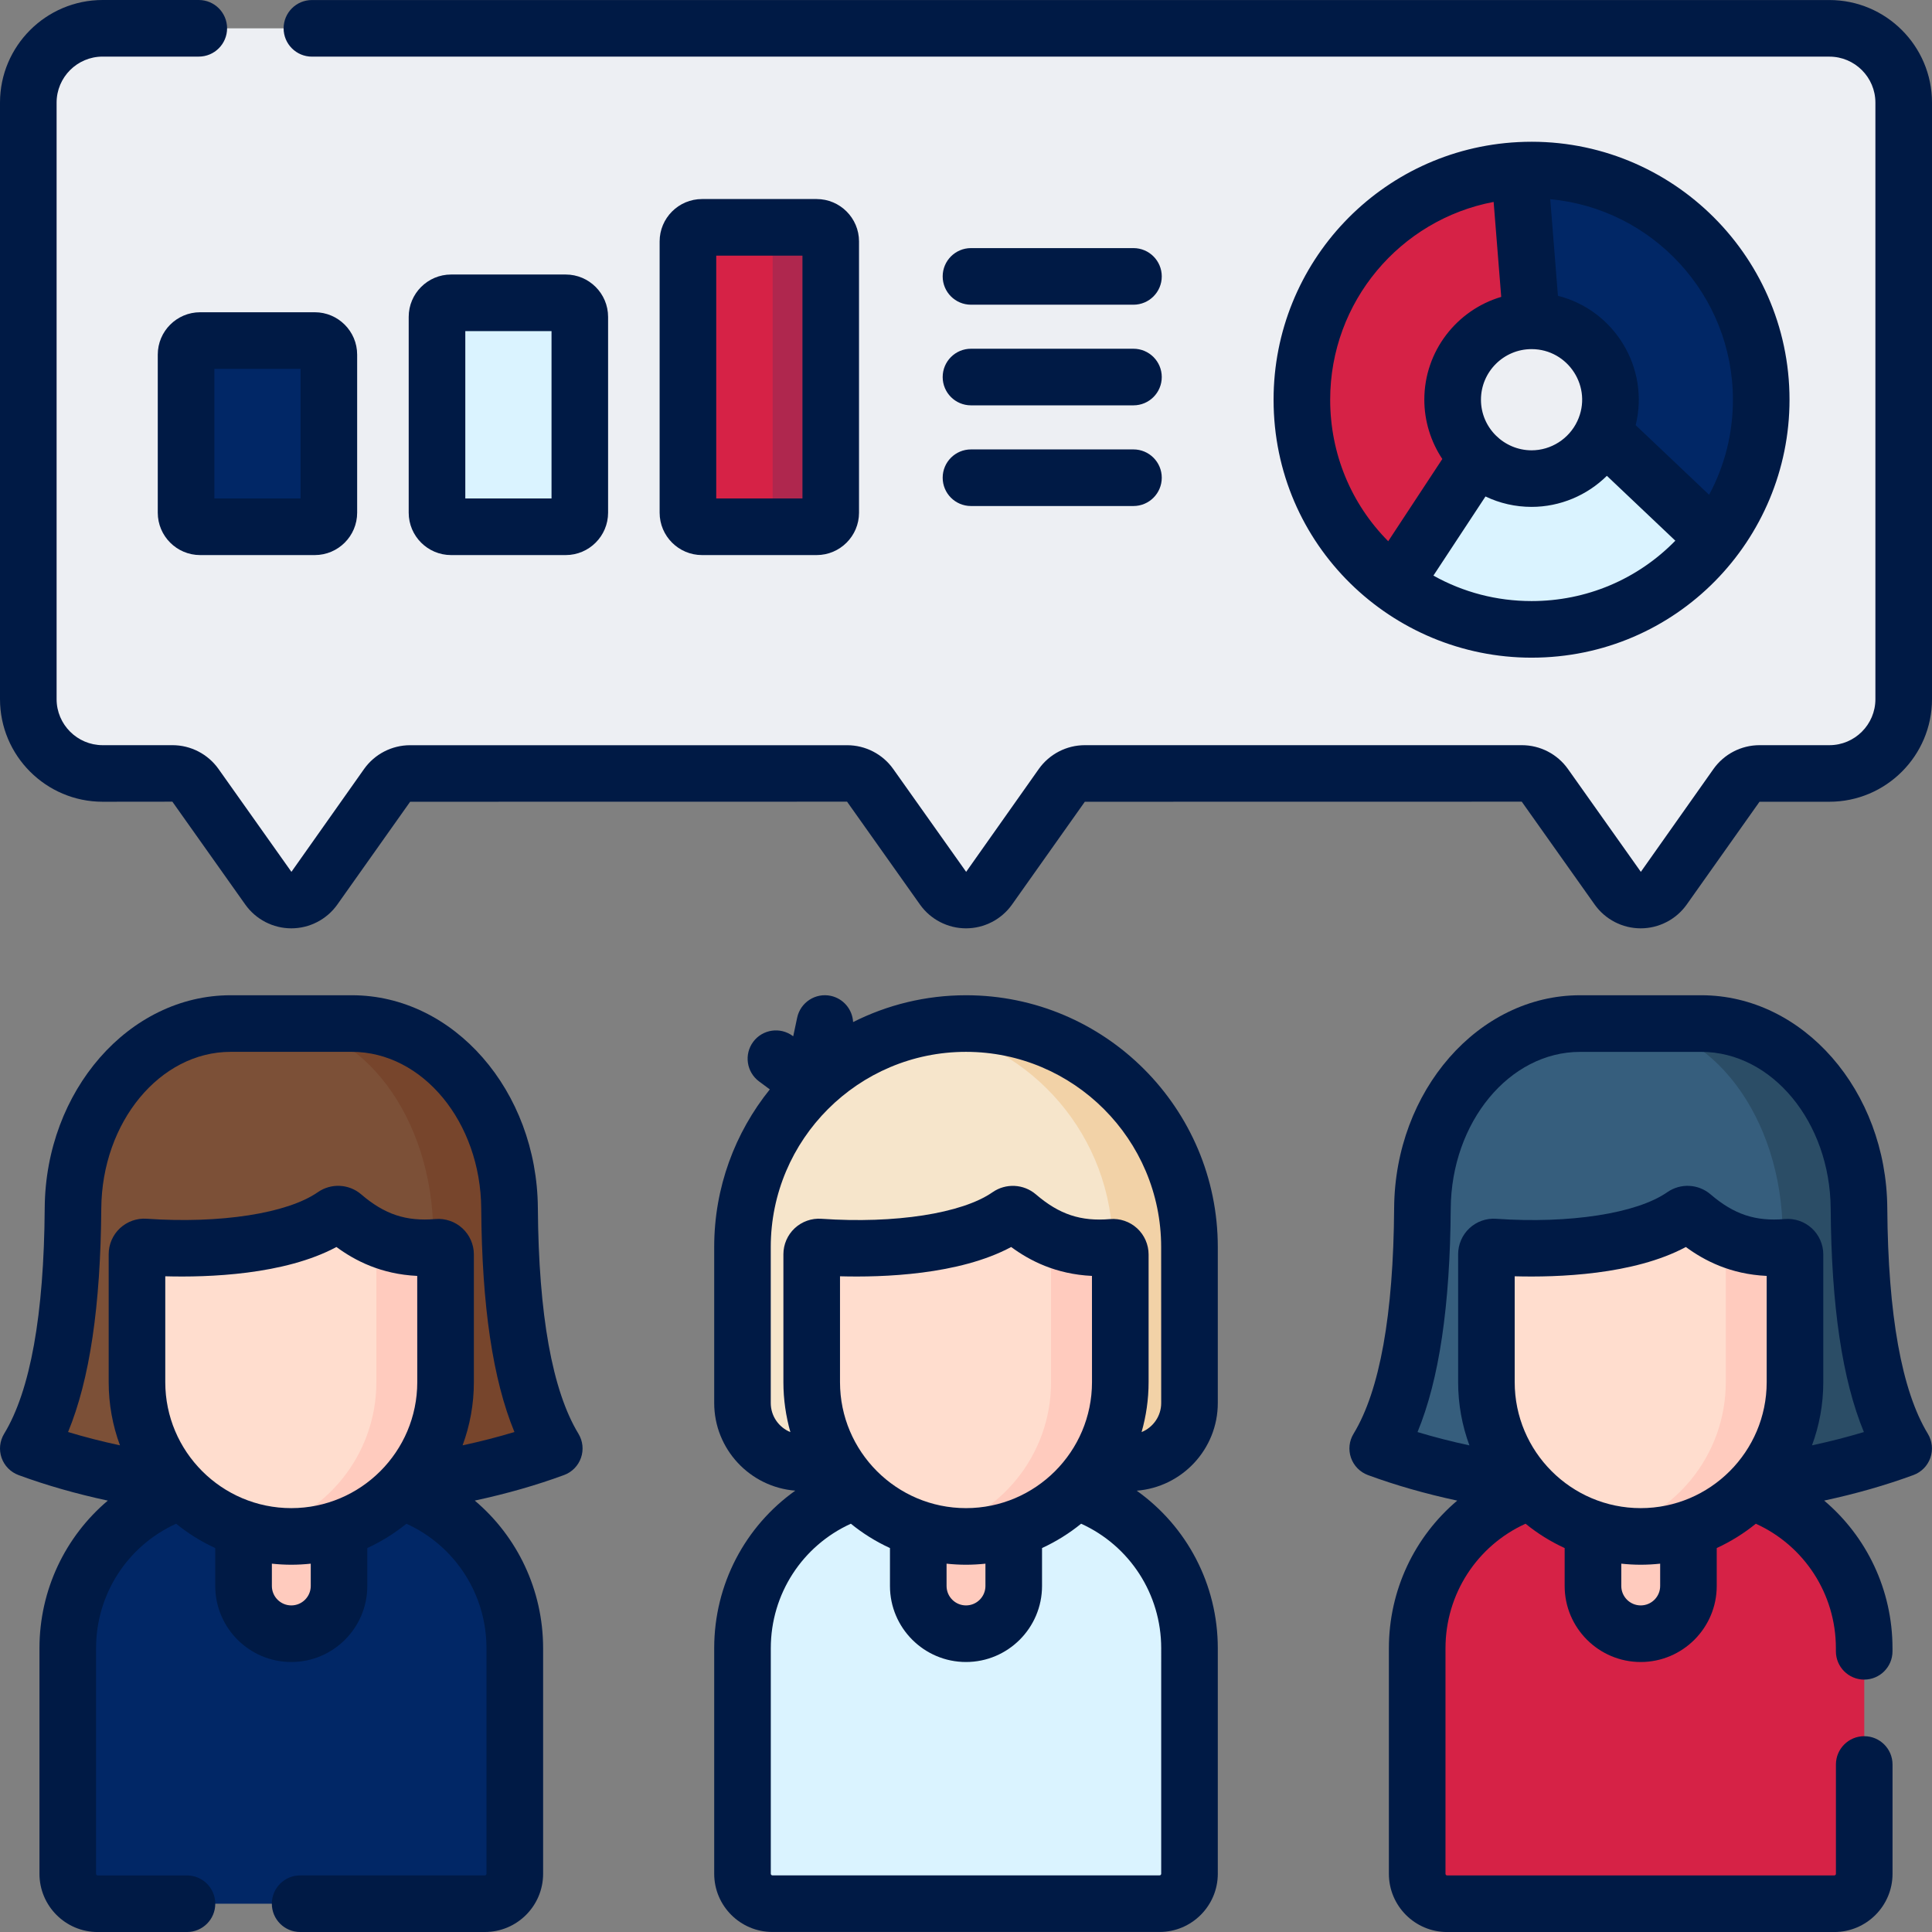
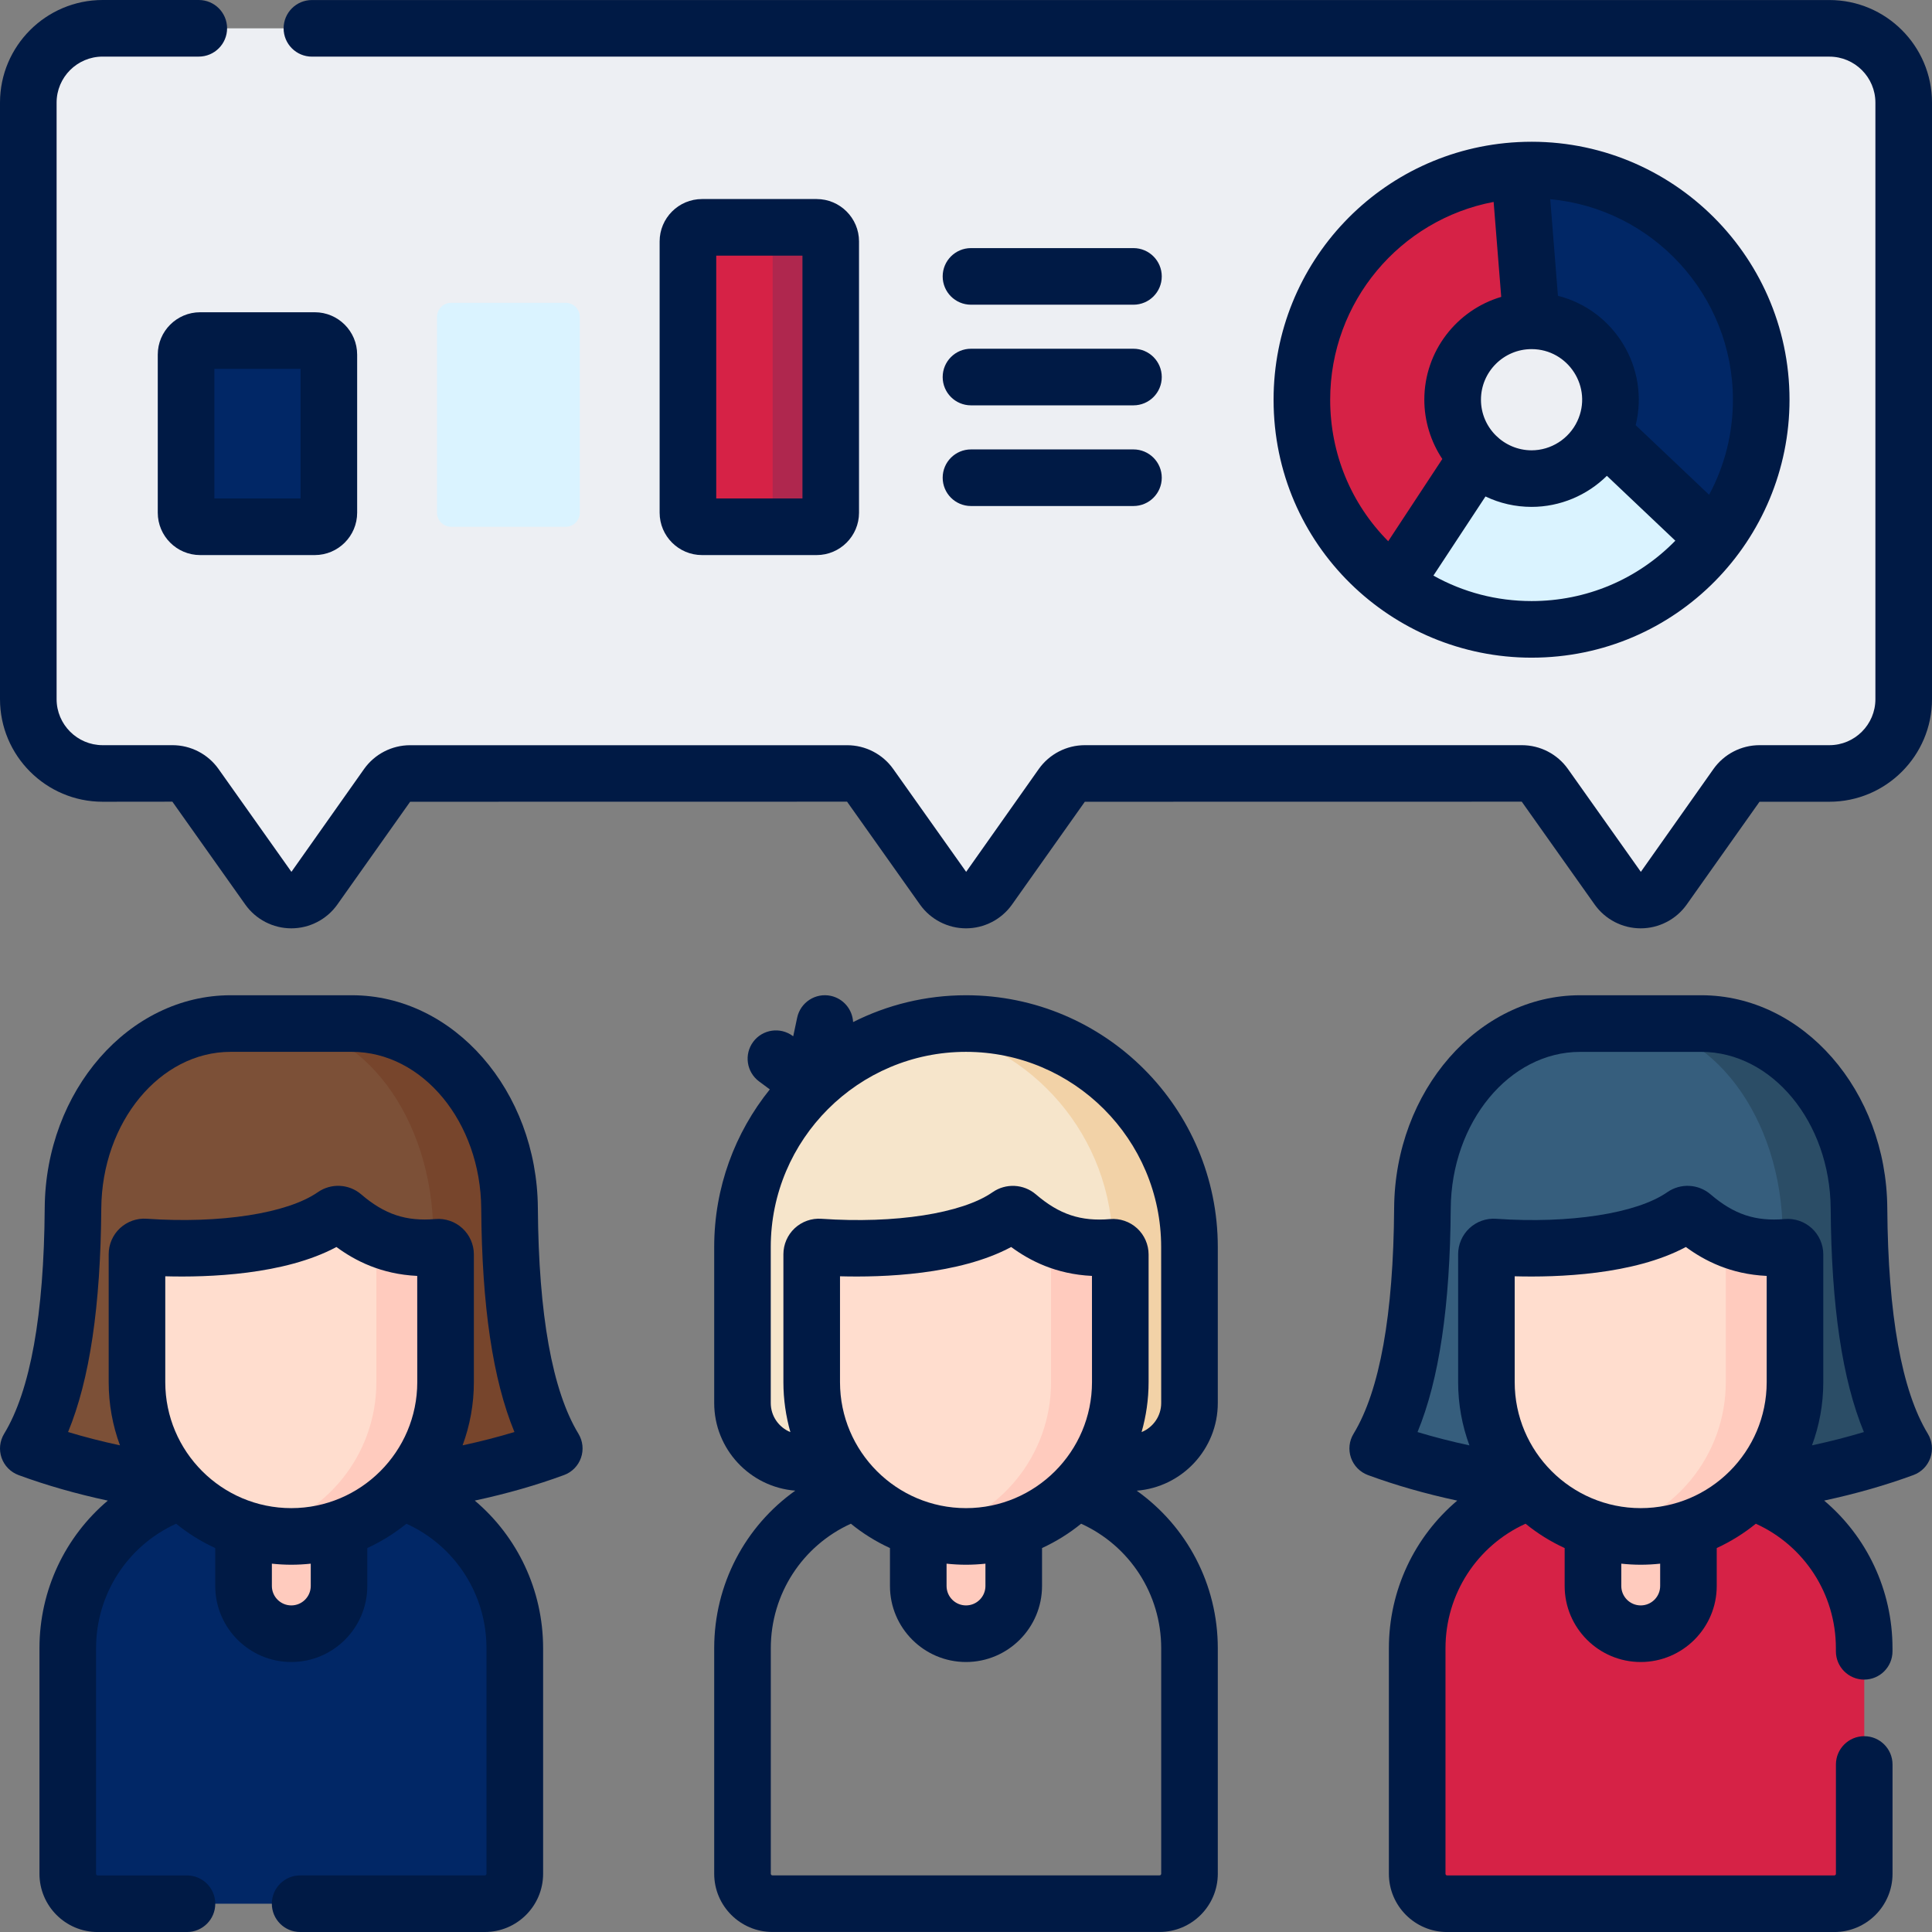
<svg xmlns="http://www.w3.org/2000/svg" version="1.1" id="Capa_1" x="0px" y="0px" viewBox="0 0 512 512" style="enable-background:new 0 0 512 512;" xml:space="preserve">
  <rect x="0" y="0" width="512" height="512" fill="#808080" stroke="none" />
  <style type="text/css"> .st0{fill:#D62246;} .st1{fill:#012766;} .st2{fill:#F6E5CB;} .st3{fill:#F2D2A7;} .st4{fill:#7C5037;} .st5{fill:#77452C;} .st6{fill:#FFCBBE;} .st7{fill:#FFDDCE;} .st8{fill:#DAF3FF;} .st9{fill:#365E7D;} .st10{fill:#2B4D66;} .st11{fill:#EDEFF3;} .st12{fill:#AF274E;} .st13{fill:#001A45;} </style>
  <g>
    <path class="st0" d="M463.75,395.16h-57.88c-17.58,5.68-30.29,22.17-30.29,41.64v59.77c0,4.38,3.55,7.93,7.93,7.93h102.61 c4.38,0,7.93-3.55,7.93-7.93V436.8C494.04,417.33,481.32,400.84,463.75,395.16L463.75,395.16z" />
    <path class="st1" d="M106.14,395.16H48.25c-17.58,5.68-30.29,22.17-30.29,41.64v59.77c0,4.38,3.55,7.93,7.93,7.93H128.5 c4.38,0,7.93-3.55,7.93-7.93V436.8C136.43,417.33,123.71,400.84,106.14,395.16z" />
    <path class="st2" d="M299.41,387.63h-86.82c-8.74,0-15.82-7.08-15.82-15.82v-41.33c0-32.71,26.52-59.23,59.23-59.23 c32.71,0,59.23,26.52,59.23,59.23v41.33C315.23,380.55,308.15,387.63,299.41,387.63z" />
    <path class="st3" d="M256,271.25c-3.47,0-6.87,0.32-10.17,0.89c27.86,4.83,49.06,29.1,49.06,58.34v41.33 c0,8.74-7.08,15.82-15.82,15.82h20.35c8.74,0,15.82-7.08,15.82-15.82v-41.33C315.23,297.77,288.71,271.25,256,271.25z" />
    <path class="st4" d="M93.26,271.25H61.13c-22.93,0-41.6,21.85-41.78,48.97c-0.17,24.38-2.85,48.84-11.85,63.65 c40.9,15.06,98.5,15.06,139.39,0c-9-14.81-11.68-39.27-11.85-63.65C134.86,293.1,116.19,271.25,93.26,271.25z" />
    <path class="st5" d="M114.81,326.75c0.14,23.47,2.1,47.01,8.2,63.86c8.38-1.75,16.41-3.99,23.87-6.74 c-9-14.81-11.68-39.27-11.85-63.65c-0.19-27.12-18.86-48.96-41.78-48.96H73.03C95.96,271.25,114.63,296.01,114.81,326.75 L114.81,326.75z" />
    <path class="st6" d="M77.2,432.95c-6.99,0-12.65-5.66-12.65-12.65v-24.53h25.3v24.53C89.85,427.29,84.18,432.96,77.2,432.95 L77.2,432.95z" />
    <path class="st7" d="M77.2,407.17c-22.58,0-40.89-18.3-40.89-40.89v-33.91c0-1.11,0.94-1.98,2.05-1.9 c18.82,1.31,39.48-0.93,50.15-8.36c0.71-0.49,1.66-0.45,2.31,0.11c6.45,5.52,13.87,9.29,25.17,8.32c1.12-0.1,2.08,0.77,2.08,1.9 v33.85C118.08,388.86,99.78,407.17,77.2,407.17z" />
    <path class="st6" d="M116,330.54c-6.53,0.56-11.76-0.47-16.26-2.5v38.24c0,19.42-13.55,35.67-31.71,39.84 c2.95,0.68,6.02,1.05,9.17,1.05c22.58,0,40.89-18.3,40.89-40.89v-33.85C118.08,331.31,117.11,330.44,116,330.54z" />
-     <path class="st8" d="M284.94,395.16h-57.88c-17.57,5.68-30.29,22.17-30.29,41.64v59.77c0,4.38,3.55,7.93,7.93,7.93H307.3 c4.38,0,7.93-3.55,7.93-7.93V436.8C315.23,417.33,302.52,400.84,284.94,395.16z" />
    <path class="st6" d="M256,432.95c-6.99,0-12.65-5.66-12.65-12.65v-24.53h25.3v24.53C268.65,427.29,262.99,432.96,256,432.95 L256,432.95z" />
    <path class="st7" d="M256,407.17c-22.58,0-40.89-18.3-40.89-40.89v-33.91c0-1.11,0.95-1.98,2.05-1.9 c18.82,1.31,39.48-0.93,50.15-8.36c0.71-0.49,1.66-0.45,2.31,0.11c6.45,5.52,13.87,9.29,25.17,8.32c1.12-0.1,2.08,0.77,2.08,1.9 v33.85C296.89,388.86,278.58,407.17,256,407.17L256,407.17z" />
    <path class="st6" d="M294.8,330.54c-6.53,0.56-11.76-0.47-16.26-2.5v38.24c0,19.42-13.55,35.67-31.71,39.84 c2.95,0.68,6.02,1.05,9.17,1.05c22.58,0,40.89-18.3,40.89-40.89v-33.85C296.89,331.31,295.92,330.44,294.8,330.54z" />
    <path class="st9" d="M450.87,271.25h-32.13c-22.93,0-41.6,21.85-41.78,48.97c-0.17,24.38-2.85,48.84-11.85,63.65 c40.9,15.06,98.49,15.06,139.39,0c-9-14.81-11.68-39.27-11.85-63.65C492.46,293.1,473.8,271.25,450.87,271.25z" />
    <path class="st10" d="M472.42,326.75c0.14,23.47,2.1,47.01,8.2,63.86c8.38-1.75,16.41-3.99,23.87-6.74 c-9-14.81-11.68-39.27-11.85-63.65c-0.19-27.12-18.86-48.96-41.78-48.96h-20.23C453.57,271.25,472.24,296.01,472.42,326.75z" />
    <path class="st6" d="M434.8,432.95c-6.99,0-12.65-5.66-12.65-12.65v-24.53h25.3v24.53C447.46,427.29,441.79,432.96,434.8,432.95 L434.8,432.95z" />
    <path class="st7" d="M434.8,407.17c-22.58,0-40.89-18.3-40.89-40.89v-33.91c0-1.11,0.95-1.98,2.05-1.9 c18.82,1.31,39.48-0.93,50.15-8.36c0.71-0.49,1.66-0.45,2.31,0.11c6.45,5.52,13.87,9.29,25.17,8.32c1.12-0.1,2.08,0.77,2.08,1.9 v33.85C475.69,388.86,457.38,407.17,434.8,407.17z" />
    <path class="st6" d="M473.61,330.54c-6.53,0.56-11.76-0.47-16.26-2.5v38.24c0,19.42-13.55,35.67-31.71,39.84 c2.95,0.68,6.02,1.05,9.17,1.05c22.58,0,40.89-18.3,40.89-40.89v-33.85C475.69,331.31,474.72,330.44,473.61,330.54z" />
    <path class="st11" d="M484.81,7.51H27.19C16.31,7.51,7.5,16.32,7.5,27.19v158.09c0,10.87,8.81,19.69,19.69,19.69h18.52 c2.42,0,4.69,1.17,6.08,3.15l19.32,27.26c2.97,4.19,9.19,4.19,12.17,0l19.32-27.26c1.4-1.97,3.67-3.15,6.08-3.15h115.83 c2.42,0,4.69,1.17,6.08,3.15l19.32,27.26c2.97,4.19,9.2,4.19,12.17,0l19.32-27.26c1.4-1.97,3.67-3.15,6.08-3.15h115.83 c2.42,0,4.69,1.17,6.08,3.15l19.32,27.26c2.97,4.19,9.2,4.19,12.17,0l19.32-27.26c1.4-1.97,3.67-3.15,6.08-3.15h18.52 c10.87,0,19.69-8.81,19.69-19.69V27.2C504.5,16.32,495.69,7.51,484.81,7.51L484.81,7.51z" />
    <g>
      <path class="st1" d="M405.88,85.02c11.55,0,20.91,9.36,20.91,20.91c0,3.17-0.73,6.16-1.99,8.86l29.52,27.99 c7.79-10.23,12.43-22.99,12.43-36.84c0-33.61-27.25-60.86-60.86-60.86c-1.07,0-2.13,0.03-3.18,0.08L405.88,85.02z" />
      <path class="st1" d="M405.88,45.06c-1.07,0-2.13,0.03-3.18,0.08l0.14,1.71c21.2,12.58,35.42,35.68,35.42,62.12 c0,5.75-0.69,11.33-1.96,16.69l18.03,17.09c7.79-10.23,12.43-22.99,12.43-36.84C466.74,72.31,439.49,45.06,405.88,45.06 L405.88,45.06z" />
      <path class="st0" d="M384.97,105.93c0-11.55,9.36-20.91,20.91-20.91l-3.18-39.87c-32.13,1.66-57.68,28.23-57.68,60.78 c0,19.96,9.61,37.67,24.45,48.77l22.09-33.57C387.51,117.32,384.97,111.92,384.97,105.93L384.97,105.93z" />
      <path class="st8" d="M424.8,114.78c-3.34,7.11-10.54,12.05-18.92,12.05c-5.55,0-10.58-2.18-14.32-5.7l-22.09,33.57 c10.15,7.59,22.76,12.09,36.41,12.09c19.76,0,37.32-9.43,48.44-24.02L424.8,114.78z" />
      <path class="st8" d="M436.29,125.67c-3.94,16.63-13.62,31.04-26.85,41.01c18.3-1.06,34.43-10.2,44.87-23.92L436.29,125.67z" />
    </g>
    <path class="st1" d="M83.42,139.6H53.04c-2.06,0-3.73-1.67-3.73-3.73V93.98c0-2.06,1.67-3.73,3.73-3.73h30.38 c2.06,0,3.73,1.67,3.73,3.73v41.89C87.15,137.93,85.48,139.6,83.42,139.6z" />
    <path class="st8" d="M149.92,139.6h-30.38c-2.06,0-3.73-1.67-3.73-3.73V83.98c0-2.06,1.67-3.73,3.73-3.73h30.38 c2.06,0,3.73,1.67,3.73,3.73v51.89C153.65,137.93,151.98,139.6,149.92,139.6z" />
    <path class="st0" d="M216.42,139.6h-30.38c-2.06,0-3.73-1.67-3.73-3.73V63.98c0-2.06,1.67-3.73,3.73-3.73h30.38 c2.06,0,3.73,1.67,3.73,3.73v71.89C220.15,137.93,218.48,139.6,216.42,139.6z" />
    <path class="st12" d="M216.42,60.25h-15.39c2.06,0,3.73,1.67,3.73,3.73v71.89c0,2.06-1.67,3.73-3.73,3.73h15.39 c2.06,0,3.73-1.67,3.73-3.73V63.98C220.15,61.92,218.48,60.25,216.42,60.25z" />
    <g>
      <path class="st13" d="M142.54,320.16c-0.21-31.11-22.32-56.41-49.28-56.41H61.13c-26.96,0-49.07,25.31-49.28,56.41 c-0.19,28.27-3.81,48.39-10.76,59.81c-1.16,1.92-1.41,4.25-0.67,6.37c0.74,2.12,2.39,3.79,4.49,4.57 c7.36,2.71,15.28,4.97,23.66,6.77c-11.26,9.52-18.11,23.67-18.11,39.13v59.77c0,8.51,6.92,15.43,15.43,15.43h23.66 c4.14,0,7.5-3.36,7.5-7.5s-3.36-7.5-7.5-7.5H25.89c-0.24,0-0.43-0.19-0.43-0.43V436.8c0-14.38,8.38-27.17,21.22-33 c3.15,2.57,6.63,4.74,10.36,6.45v10.05c0,11.11,9.04,20.15,20.15,20.15s20.15-9.04,20.15-20.15v-10.05 c3.73-1.72,7.21-3.89,10.36-6.45c12.84,5.83,21.22,18.62,21.22,33v59.77c0,0.24-0.19,0.43-0.43,0.43H79.54 c-4.14,0-7.5,3.36-7.5,7.5s3.36,7.5,7.5,7.5h48.96c8.51,0,15.43-6.92,15.43-15.43V436.8c0-15.46-6.85-29.61-18.11-39.13 c8.38-1.8,16.31-4.06,23.66-6.77c2.1-0.77,3.75-2.45,4.49-4.57c0.74-2.12,0.49-4.45-0.67-6.37 C146.36,368.55,142.74,348.43,142.54,320.16L142.54,320.16z M110.58,366.28c0,18.41-14.98,33.39-33.39,33.39 s-33.39-14.98-33.39-33.39l0-28.05c11.31,0.31,31.56-0.35,45.36-7.76c4.93,3.62,11.81,7.2,21.41,7.66L110.58,366.28L110.58,366.28 z M82.35,420.3c0,2.84-2.31,5.15-5.15,5.15c-2.84,0-5.15-2.31-5.15-5.15v-5.91c1.69,0.18,3.41,0.28,5.15,0.28s3.46-0.1,5.15-0.28 V420.3z M122.59,383.03c1.93-5.22,2.99-10.86,2.99-16.75v-33.85c0-2.62-1.11-5.14-3.04-6.92c-1.94-1.78-4.55-2.68-7.18-2.45 c-7.75,0.66-13.45-1.23-19.65-6.55c-3.25-2.78-7.97-3.01-11.48-0.57c-8.08,5.63-25.87,8.39-45.35,7.04 c-2.6-0.19-5.18,0.73-7.09,2.51c-1.9,1.77-2.99,4.28-2.99,6.88l0,33.91c0,5.88,1.06,11.52,2.99,16.75 c-4.76-1.02-9.35-2.2-13.75-3.53c5.73-13.89,8.62-33.39,8.8-59.23c0.16-22.89,15.54-41.52,34.28-41.52h32.13 c18.75,0,34.12,18.62,34.28,41.52c0.18,25.84,3.07,45.35,8.8,59.23C131.94,380.83,127.35,382.01,122.59,383.03L122.59,383.03z" />
      <path class="st13" d="M256,263.75c-10.75,0-20.91,2.57-29.92,7.11c-0.17-3.31-2.53-6.22-5.92-6.95c-4.05-0.86-8.03,1.72-8.9,5.77 l-1.05,4.95l-0.11-0.08c-3.32-2.47-8.02-1.78-10.49,1.54c-2.47,3.32-1.78,8.02,1.54,10.49l2.86,2.12 c-9.21,11.44-14.74,25.97-14.74,41.77v41.33c0,12.24,9.48,22.3,21.49,23.24c-13.26,9.42-21.49,24.8-21.49,41.75v59.77 c0,8.51,6.92,15.43,15.43,15.43h102.6c8.51,0,15.43-6.92,15.43-15.43V436.8c0-16.95-8.23-32.32-21.49-41.75 c12-0.94,21.49-11,21.49-23.24v-41.33C322.73,293.68,292.8,263.75,256,263.75z M289.39,366.28c0,18.41-14.98,33.39-33.39,33.39 s-33.39-14.98-33.39-33.39v-28.05c11.31,0.31,31.56-0.35,45.36-7.76c4.93,3.62,11.81,7.2,21.41,7.66L289.39,366.28L289.39,366.28z M250.85,414.39c1.69,0.18,3.41,0.28,5.15,0.28c1.74,0,3.46-0.1,5.15-0.28v5.91c0,2.84-2.31,5.15-5.15,5.15s-5.15-2.31-5.15-5.15 L250.85,414.39z M307.73,496.56c0,0.24-0.19,0.43-0.43,0.43H204.7c-0.24,0-0.43-0.19-0.43-0.43V436.8c0-14.38,8.38-27.17,21.22-33 c3.15,2.57,6.63,4.74,10.36,6.45v10.05c0,11.11,9.04,20.15,20.15,20.15s20.15-9.04,20.15-20.15v-10.05 c3.73-1.72,7.21-3.89,10.36-6.45c12.84,5.83,21.22,18.62,21.22,33L307.73,496.56L307.73,496.56z M307.73,371.81 c0,3.48-2.15,6.47-5.2,7.71c1.2-4.21,1.86-8.65,1.86-13.23v-33.85c0-2.62-1.11-5.14-3.04-6.92c-1.94-1.78-4.55-2.68-7.18-2.45 c-7.75,0.66-13.45-1.23-19.65-6.55c-3.25-2.78-7.97-3.01-11.48-0.57c-8.08,5.63-25.87,8.39-45.35,7.04 c-2.6-0.19-5.18,0.73-7.09,2.51c-1.9,1.77-2.99,4.28-2.99,6.88v33.91c0,4.59,0.66,9.02,1.85,13.23c-3.05-1.24-5.2-4.22-5.2-7.71 v-41.33c0-28.52,23.21-51.73,51.73-51.73s51.73,23.21,51.73,51.73L307.73,371.81L307.73,371.81z" />
      <path class="st13" d="M500.15,320.16c-0.21-31.11-22.32-56.41-49.28-56.41h-32.13c-26.96,0-49.07,25.31-49.28,56.41 c-0.19,28.26-3.81,48.39-10.76,59.81c-1.17,1.92-1.41,4.25-0.67,6.37c0.74,2.12,2.39,3.79,4.49,4.57 c7.36,2.71,15.28,4.97,23.66,6.77c-11.26,9.52-18.11,23.67-18.11,39.13v59.77c0,8.51,6.92,15.43,15.43,15.43h102.61 c8.51,0,15.43-6.92,15.43-15.43v-28.97c0-4.14-3.36-7.5-7.5-7.5s-7.5,3.36-7.5,7.5v28.97c0,0.24-0.19,0.43-0.43,0.43H383.5 c-0.24,0-0.43-0.19-0.43-0.43V436.8c0-14.38,8.38-27.17,21.22-33c3.15,2.57,6.63,4.74,10.36,6.45v10.05 c0,11.11,9.04,20.15,20.15,20.15s20.15-9.04,20.15-20.15v-10.05c3.73-1.72,7.21-3.89,10.36-6.45c12.84,5.83,21.22,18.62,21.22,33 v0.81c0,4.14,3.36,7.5,7.5,7.5s7.5-3.36,7.5-7.5v-0.81c0-15.46-6.85-29.61-18.11-39.13c8.38-1.8,16.3-4.06,23.66-6.77 c2.1-0.77,3.75-2.45,4.49-4.57c0.74-2.12,0.49-4.45-0.67-6.37C503.96,368.55,500.35,348.43,500.15,320.16L500.15,320.16z M468.19,338.13v28.15c0,18.41-14.98,33.39-33.39,33.39s-33.39-14.98-33.39-33.39v-28.05c11.31,0.31,31.55-0.35,45.36-7.76 C451.7,334.09,458.59,337.68,468.19,338.13z M439.96,420.3c0,2.84-2.31,5.15-5.15,5.15s-5.15-2.31-5.15-5.15v-5.91 c1.69,0.18,3.41,0.28,5.15,0.28s3.46-0.1,5.15-0.28V420.3z M480.2,383.03c1.93-5.22,2.99-10.86,2.99-16.75v-33.85 c0-2.62-1.11-5.14-3.04-6.92c-1.94-1.78-4.55-2.68-7.18-2.45c-7.76,0.67-13.45-1.23-19.65-6.54c-3.25-2.79-7.97-3.02-11.48-0.57 c-8.08,5.63-25.87,8.39-45.35,7.04c-2.6-0.19-5.18,0.73-7.08,2.51c-1.9,1.77-2.99,4.28-2.99,6.88v33.91 c0,5.88,1.06,11.52,2.99,16.75c-4.76-1.02-9.35-2.2-13.75-3.53c5.73-13.89,8.62-33.39,8.8-59.23 c0.16-22.89,15.54-41.52,34.28-41.52h32.13c18.74,0,34.12,18.62,34.28,41.52c0.18,25.83,3.07,45.35,8.8,59.23 C489.55,380.83,484.96,382.01,480.2,383.03L480.2,383.03z" />
      <path class="st13" d="M405.88,174.29c38.42,0,68.36-31.23,68.36-68.36c0-39.02-32.78-70.29-71.94-68.27c0,0-0.01,0-0.01,0 c-36.33,1.88-64.78,31.86-64.78,68.27C337.51,144.53,368.9,174.29,405.88,174.29z M392.47,105.93c0-7.39,6.02-13.41,13.41-13.41 c9.74,0,16.31,10.15,12.13,19.08c-2.2,4.7-6.97,7.74-12.13,7.74C398.61,119.33,392.47,113.41,392.47,105.93z M405.88,159.29 c-9.23,0-18.1-2.32-26.01-6.75l13.8-20.97c3.78,1.81,7.94,2.76,12.21,2.76c7.57,0,14.72-3.06,19.96-8.23l18.14,17.19 C433.97,153.53,420.42,159.29,405.88,159.29L405.88,159.29z M459.24,105.93c0,8.92-2.16,17.49-6.31,25.19 c-4.18-3.97-14.82-14.06-19.46-18.45c3.74-15.11-5.55-30.46-20.6-34.28l-2.04-25.6C437.94,55.3,459.24,78.17,459.24,105.93 L459.24,105.93z M352.51,105.93c0-25.95,18.52-47.72,43.32-52.42l2.01,25.17c-11.77,3.47-20.38,14.38-20.38,27.25 c0,5.61,1.7,11.09,4.77,15.71l-14.34,21.79C358.04,133.51,352.51,120.21,352.51,105.93L352.51,105.93z" />
      <path class="st13" d="M41.81,93.98v41.89c0,6.19,5.04,11.23,11.23,11.23h30.38c6.19,0,11.23-5.04,11.23-11.23V93.98 c0-6.19-5.04-11.23-11.23-11.23H53.04C46.85,82.75,41.81,87.78,41.81,93.98z M56.81,97.75h22.84v34.35H56.81L56.81,97.75z" />
-       <path class="st13" d="M119.54,147.1h30.38c6.19,0,11.23-5.04,11.23-11.23V83.98c0-6.19-5.04-11.23-11.23-11.23h-30.38 c-6.19,0-11.23,5.04-11.23,11.23v51.89C108.31,142.06,113.35,147.1,119.54,147.1z M123.31,87.75h22.85v44.35h-22.85V87.75z" />
      <path class="st13" d="M216.42,147.1c6.19,0,11.23-5.04,11.23-11.23V63.98c0-6.19-5.04-11.23-11.23-11.23h-30.38 c-6.19,0-11.23,5.04-11.23,11.23v71.89c0,6.19,5.04,11.23,11.23,11.23H216.42z M189.81,67.75h22.85v64.35h-22.85V67.75z" />
      <path class="st13" d="M257.32,80.75h43.06c4.14,0,7.5-3.36,7.5-7.5s-3.36-7.5-7.5-7.5h-43.06c-4.14,0-7.5,3.36-7.5,7.5 S253.17,80.75,257.32,80.75z" />
      <path class="st13" d="M257.32,107.42h43.06c4.14,0,7.5-3.36,7.5-7.5s-3.36-7.5-7.5-7.5h-43.06c-4.14,0-7.5,3.36-7.5,7.5 S253.17,107.42,257.32,107.42z" />
      <path class="st13" d="M257.32,134.1h43.06c4.14,0,7.5-3.36,7.5-7.5c0-4.14-3.36-7.5-7.5-7.5h-43.06c-4.14,0-7.5,3.36-7.5,7.5 C249.82,130.74,253.17,134.1,257.32,134.1z" />
      <path class="st13" d="M484.81,0.01H82.66c-4.14,0-7.5,3.36-7.5,7.5s3.36,7.5,7.5,7.5h402.15c6.72,0,12.19,5.47,12.19,12.19v158.09 c0,6.72-5.47,12.19-12.19,12.19h-18.52c-4.84,0-9.4,2.36-12.2,6.31l-19.25,27.26l-19.32-27.26c-2.8-3.95-7.36-6.31-12.2-6.31 H287.49c-4.84,0-9.4,2.36-12.2,6.31l-19.25,27.26l-19.32-27.25c-2.8-3.95-7.36-6.31-12.2-6.31H108.68c-4.84,0-9.4,2.36-12.2,6.31 l-19.25,27.25l-19.32-27.26c-2.8-3.95-7.36-6.31-12.2-6.31H27.19C20.47,197.47,15,192,15,185.28V27.19 c0-6.72,5.47-12.19,12.19-12.19h25.49c4.14,0,7.5-3.36,7.5-7.5s-3.36-7.5-7.5-7.5H27.19C12.2,0.01,0,12.2,0,27.19v158.09 c0,14.99,12.2,27.19,27.19,27.19l18.49-0.02l19.32,27.26c2.8,3.95,7.36,6.31,12.2,6.31c4.84,0,9.4-2.36,12.2-6.31l19.29-27.24 l115.79-0.02l19.32,27.26c2.8,3.95,7.36,6.31,12.2,6.31c4.84,0,9.4-2.36,12.2-6.31l19.29-27.24l115.79-0.02l19.32,27.26 c2.8,3.95,7.36,6.31,12.2,6.31s9.4-2.36,12.2-6.31l19.29-27.24h18.52c14.99,0,27.19-12.2,27.19-27.19V27.19 C512,12.2,499.8,0.01,484.81,0.01L484.81,0.01z" />
    </g>
  </g>
</svg>